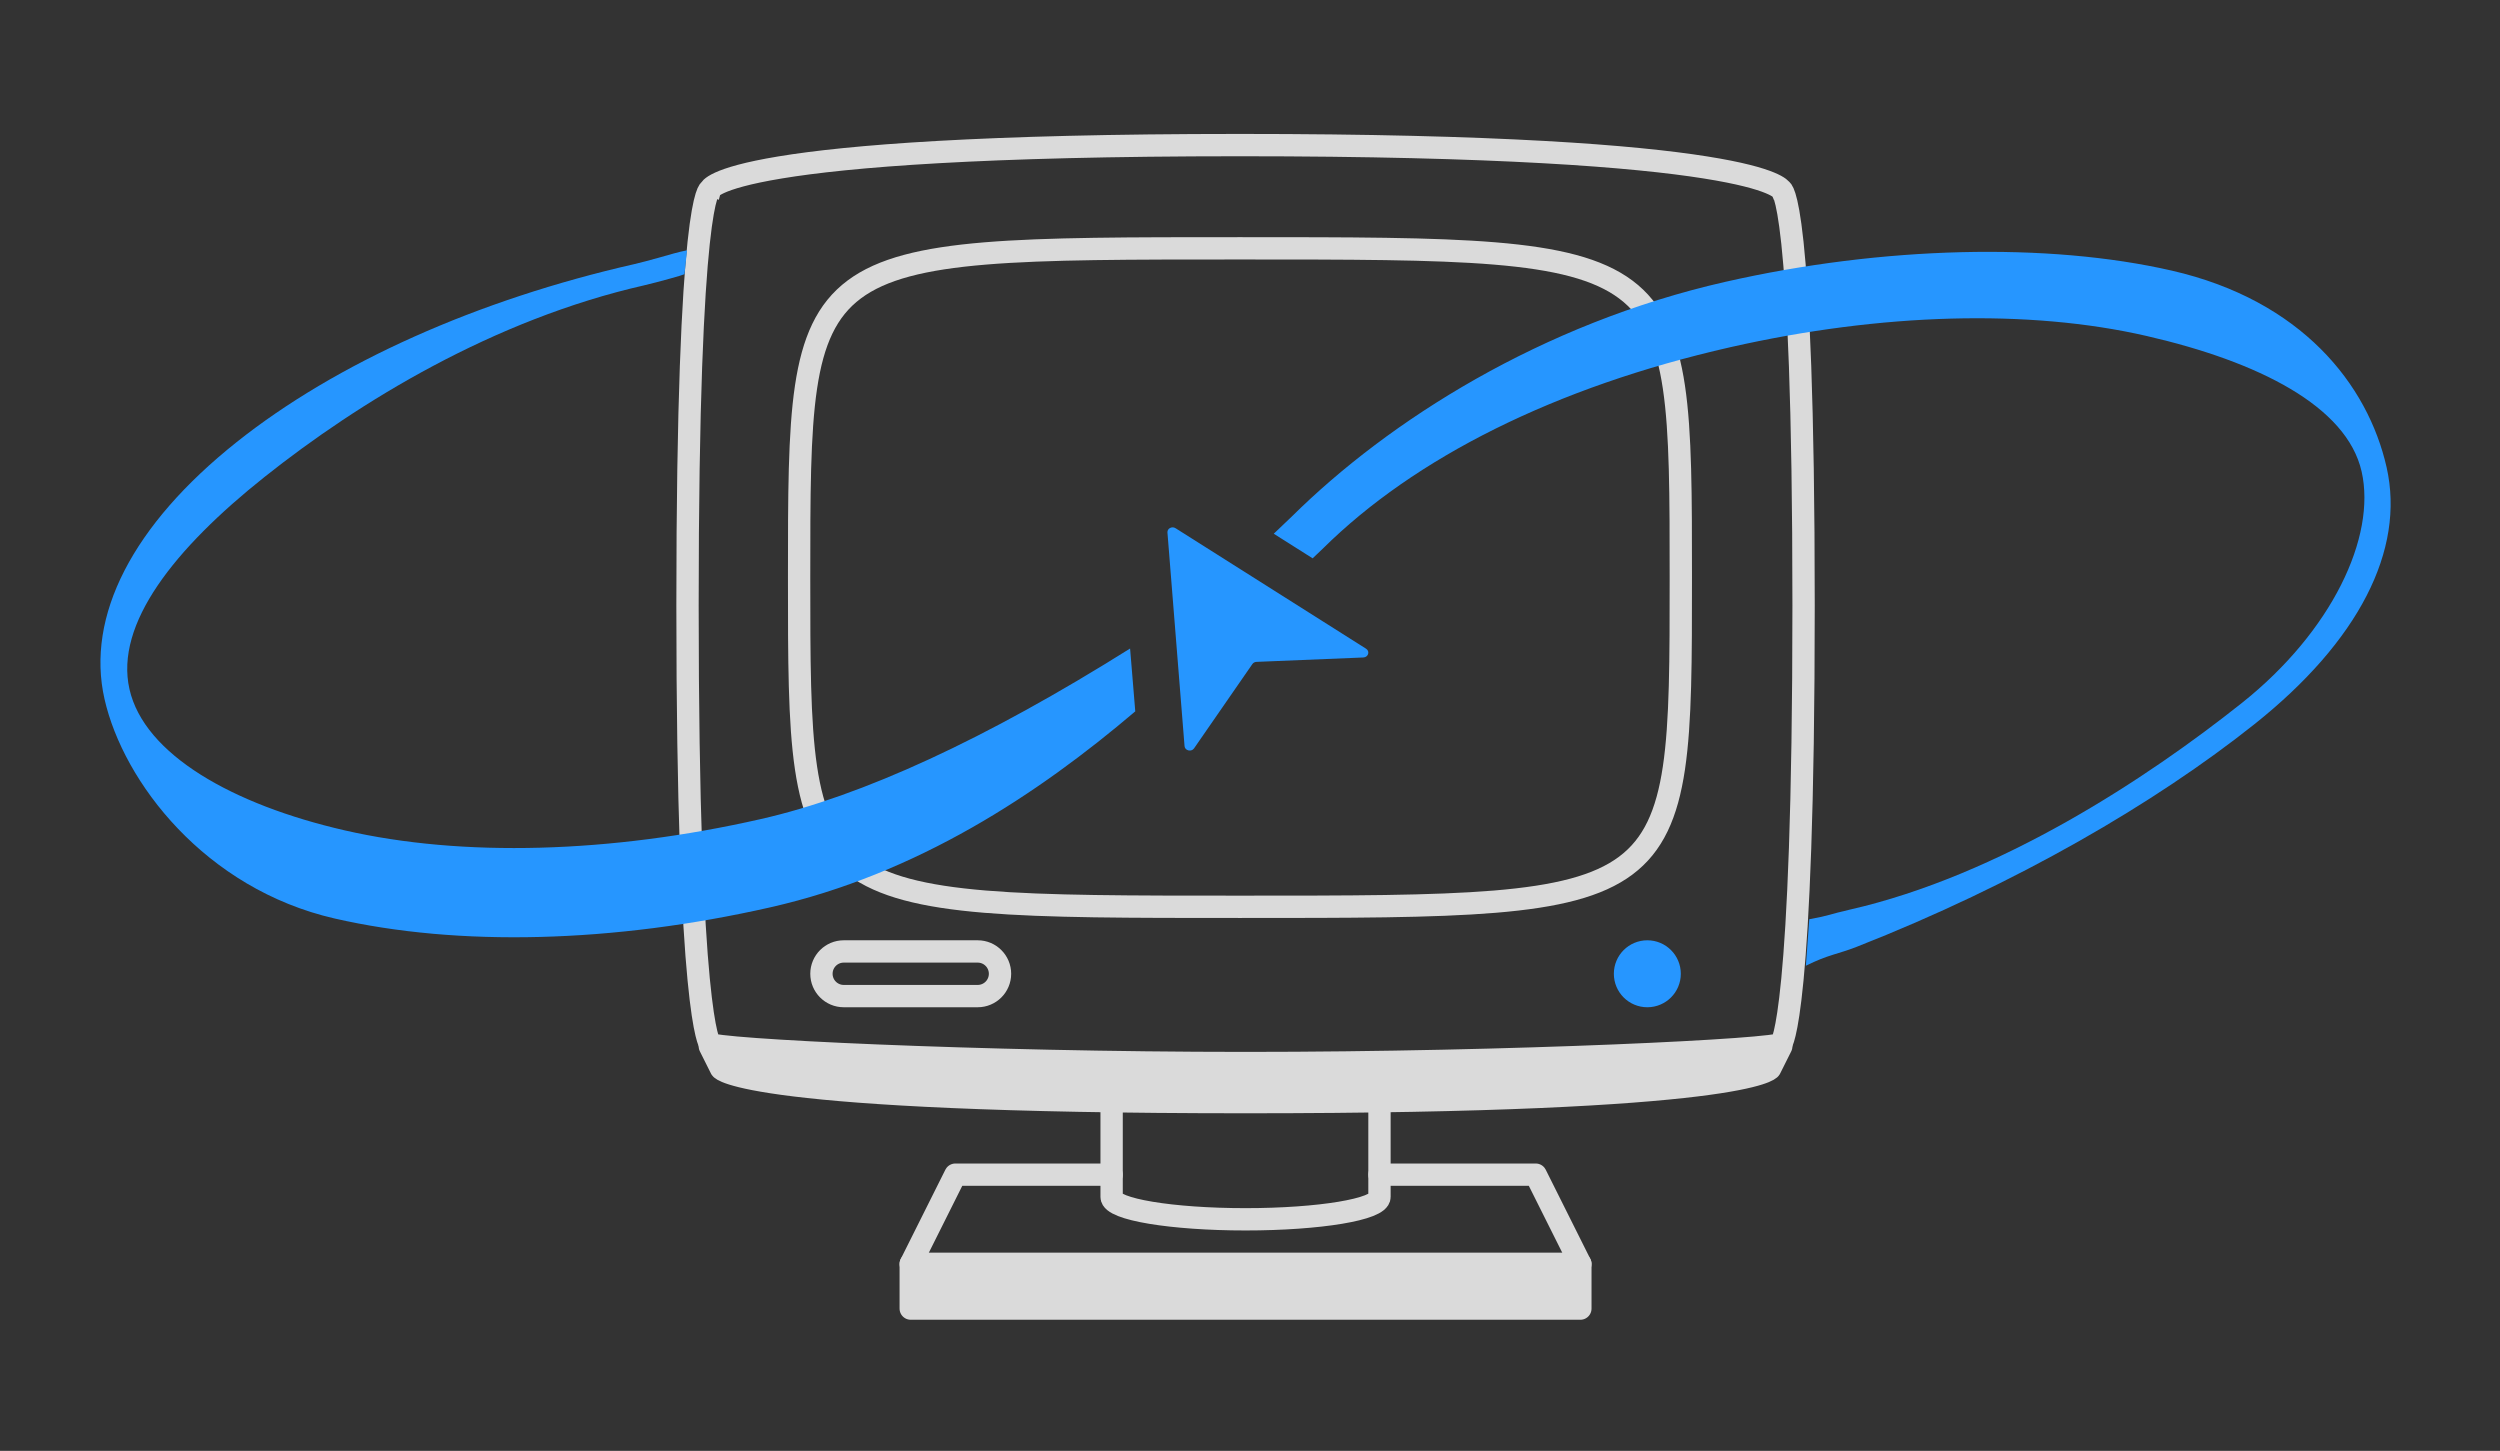
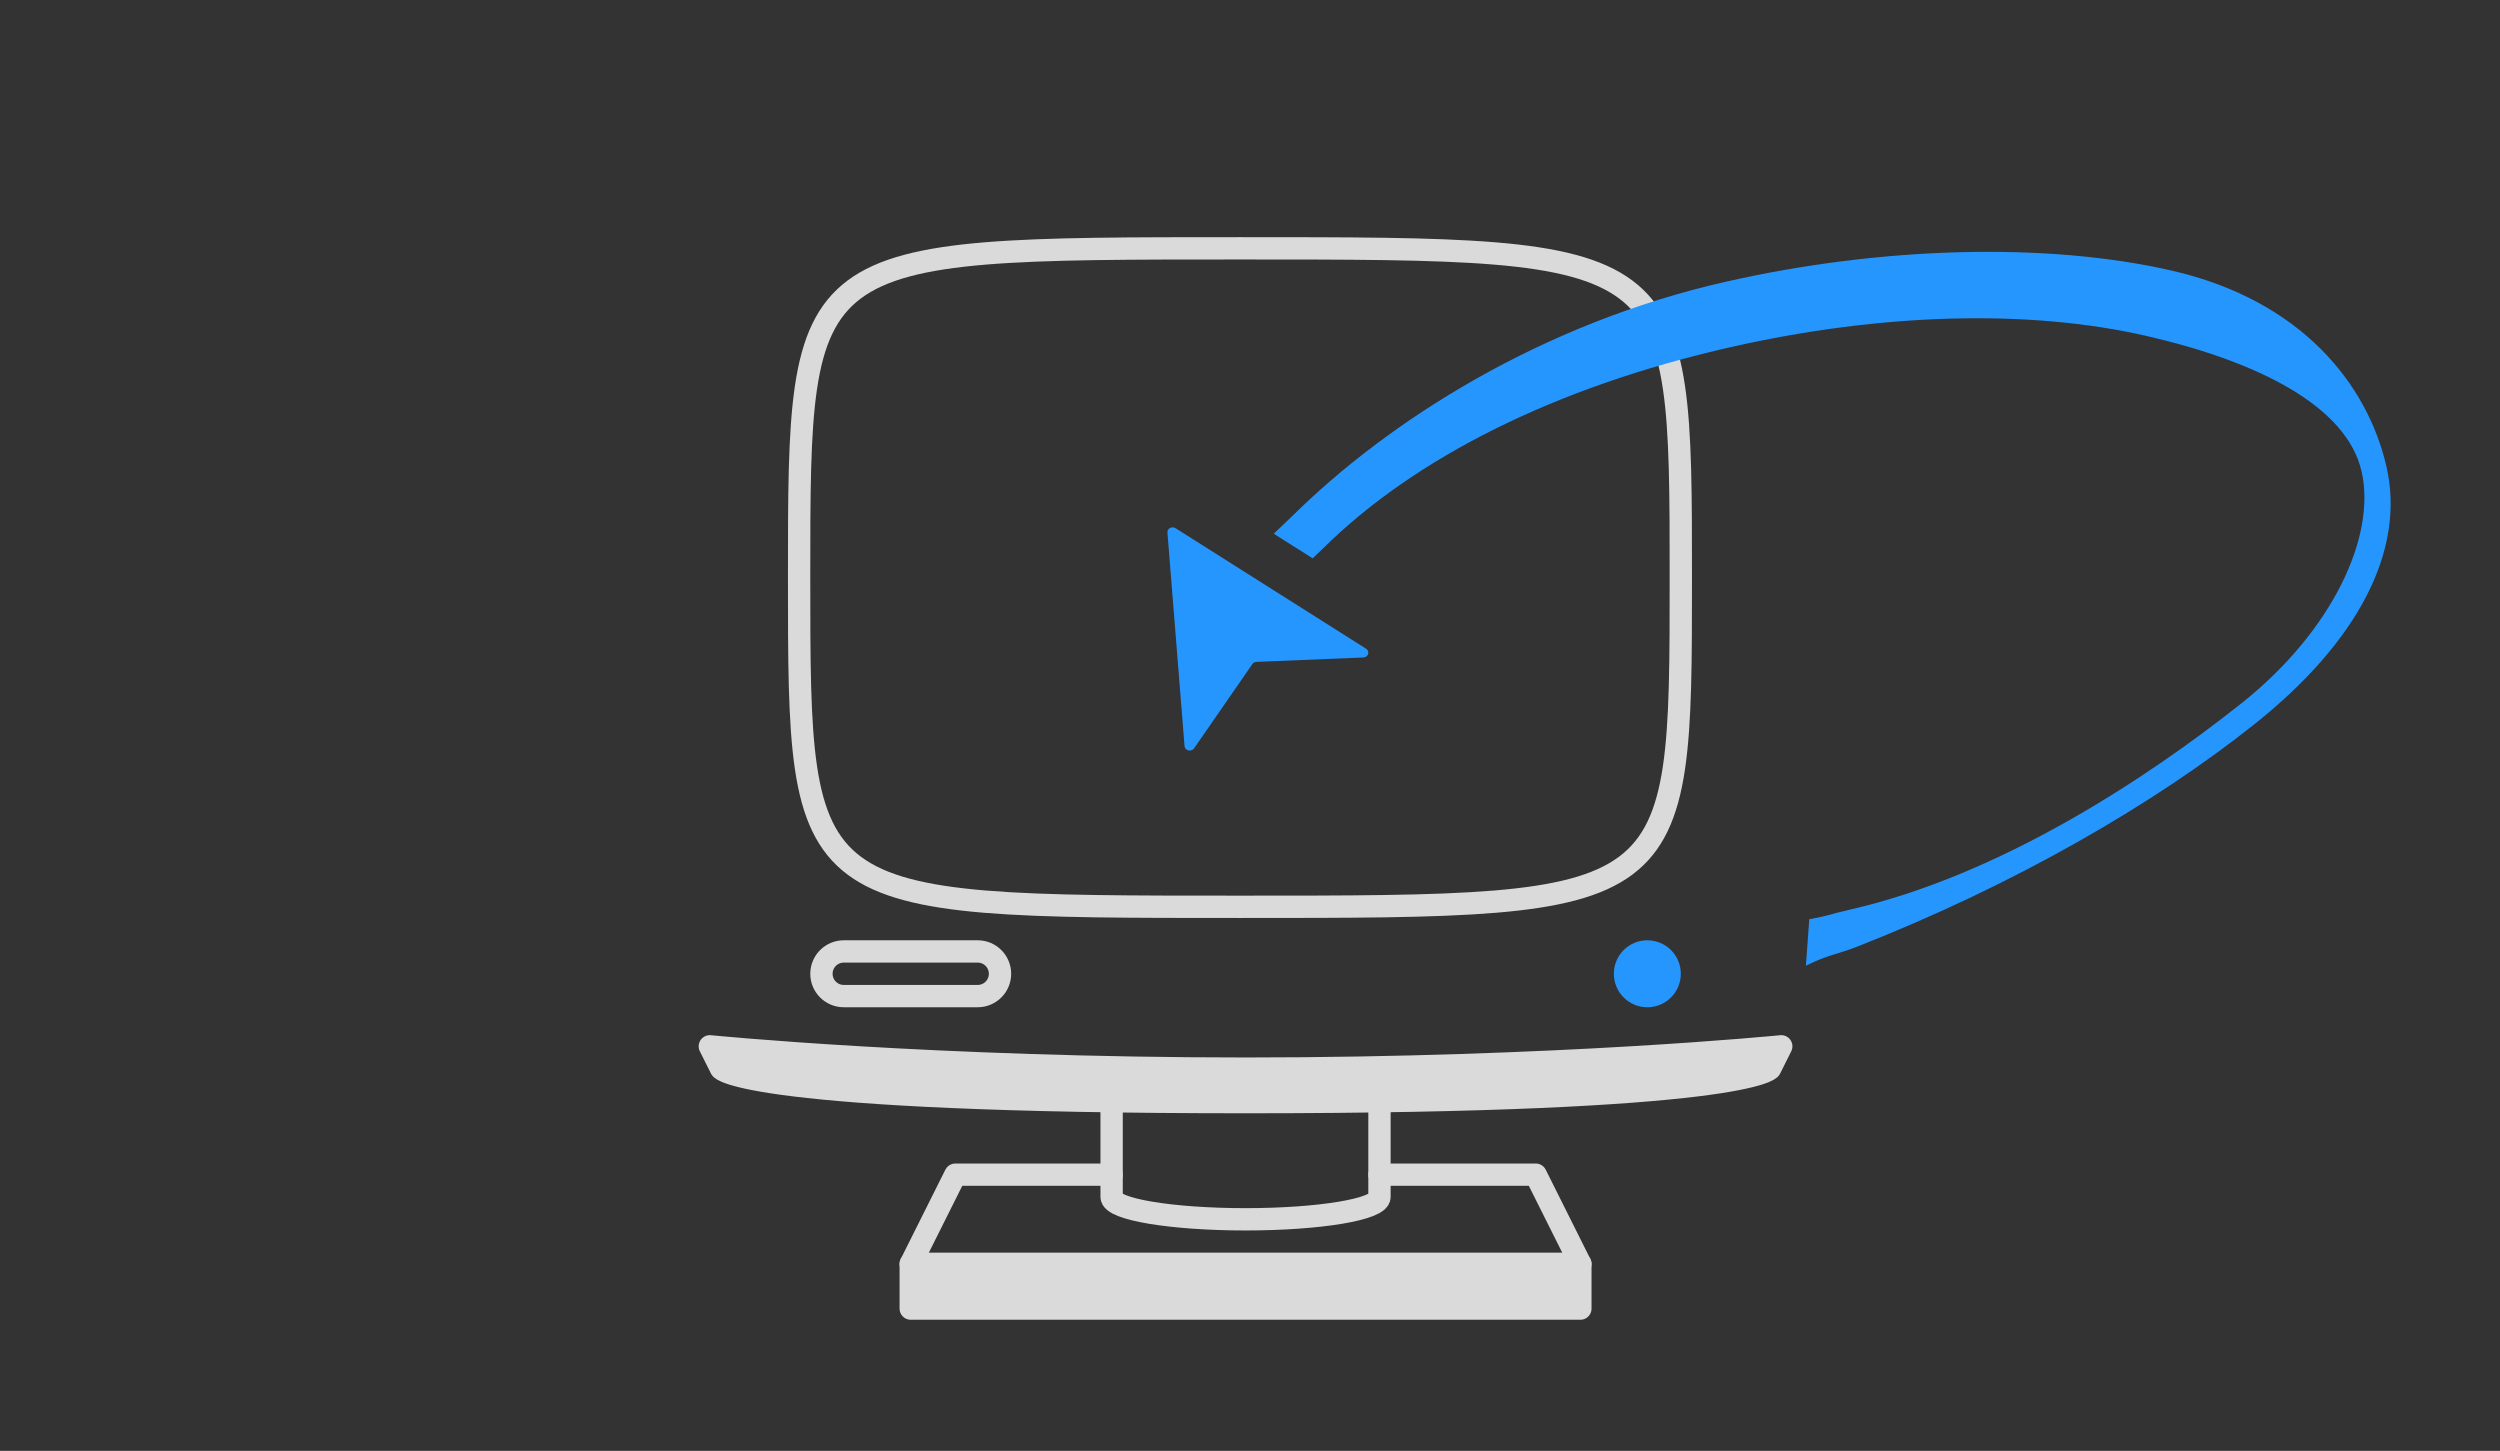
<svg xmlns="http://www.w3.org/2000/svg" width="224px" height="130px" viewBox="0 0 224 130" version="1.1">
  <rect x="0" y="0" width="224" height="130" fill="#333333" stroke="none" />
  <title>编组 56备份</title>
  <g id="页面-1" stroke="none" stroke-width="1" fill="none" fill-rule="evenodd">
    <g id="首页" transform="translate(-50, -1471)">
      <rect id="矩形" x="0" y="0" width="1920" height="4495" />
      <g id="编组-56备份" transform="translate(50, 1471)">
        <rect id="矩形备份-23" x="0" y="0" width="224" height="130" />
        <g id="编组" opacity="0.82" transform="translate(61.601, 13)">
-           <path d="M2,80.5 C2,80.5 0,78.25 0,41.25 C0,4.25 2,4 2,4 C2,4 3,0 49.5,0 C96,0 98,4 98,4 C98,4 100,4.25 100,41.25 C100,78.25 98,80.5 98,80.5 C98,81.052 74,82.25 50,82.25 C26,82.25 2,81.052 2,80.5 Z" id="Stroke-1" stroke="#FFFFFF" stroke-width="2" />
          <path d="M49.5,68.25 C10,68.25 10,68.25 10,38.75 C10,9.25 10,9.25 49.5,9.25 C89,9.25 89,9.25 89,38.75 C89,68.25 89,68.25 49.5,68.25 Z" id="Stroke-3" stroke="#FFFFFF" stroke-width="2" />
          <path d="M26,76.25 L14,76.25 C12.895,76.25 12,75.355 12,74.25 L12,74.25 C12,73.145 12.895,72.25 14,72.25 L26,72.25 C27.105,72.25 28,73.145 28,74.25 L28,74.25 C28,75.355 27.105,76.25 26,76.25 Z" id="Stroke-5" stroke="#FFFFFF" stroke-width="2" />
          <path d="M88,74.25 C88,75.355 87.105,76.25 86,76.25 C84.895,76.25 84,75.355 84,74.25 C84,73.145 84.895,72.25 86,72.25 C87.105,72.25 88,73.145 88,74.25" id="Fill-7" fill="#FFFFFF" />
          <path d="M62,94.25 C62,95.355 56.627,96.25 50,96.25 C43.373,96.25 38,95.355 38,94.25 L38,84.25 L49,84.25 L62,84.25 L62,94.25 Z" id="Stroke-11" stroke="#FFFFFF" stroke-width="2" />
          <polyline id="Stroke-13" stroke="#FFFFFF" stroke-width="2" stroke-linecap="round" stroke-linejoin="round" points="62 92.25 76 92.25 80 100.25 20 100.25 24 92.25 38 92.25" />
          <polygon id="Fill-15" fill="#FFFFFF" points="20 104.25 80 104.25 80 100.25 20 100.25" />
          <polygon id="Stroke-17" stroke="#FFFFFF" stroke-width="2" stroke-linecap="round" stroke-linejoin="round" points="20 104.25 80 104.25 80 100.25 20 100.25" />
          <path d="M50,85.75 C5,85.75 3,82.75 3,82.75 L2,80.75 C2,80.75 22,82.75 50,82.75 C78,82.75 98,80.75 98,80.75 L97,82.75 C97,82.75 95,85.75 50,85.75" id="Fill-25" fill="#FFFFFF" />
          <path d="M50,85.75 C5,85.75 3,82.75 3,82.75 L2,80.75 C2,80.75 22,82.75 50,82.75 C78,82.75 98,80.75 98,80.75 L97,82.75 C97,82.75 95,85.75 50,85.75 Z" id="Stroke-26" stroke="#FFFFFF" stroke-width="2" stroke-linecap="round" stroke-linejoin="round" />
        </g>
        <path d="M104.603,47.714 L106.135,66.851 C106.168,67.263 106.748,67.4 106.988,67.052 L112.211,59.502 C112.292,59.384 112.43,59.31 112.58,59.304 L122.157,58.91 C122.603,58.891 122.767,58.356 122.398,58.123 L105.327,47.326 C105.006,47.123 104.574,47.354 104.603,47.714" id="Fill-27" fill="#2696FF" />
-         <path d="M101.256,58.107 C88.323,66.223 77.286,71.319 68.144,73.394 C54.642,76.461 41.406,76.819 30.875,74.398 C20.848,72.096 12.93,67.605 11.601,61.753 C10.273,55.901 15.639,49.151 23.69,42.745 C32.145,36.018 44.237,28.626 57.741,25.56 C58.349,25.422 59.185,25.194 60.053,24.956 C60.747,24.766 61.173,24.636 61.332,24.567 L61.56,22.428 C60.701,22.589 60.164,22.777 58.995,23.098 C58.191,23.319 57.418,23.532 56.855,23.66 C42.778,26.855 30.115,32.521 21.2,39.615 C11.88,47.03 7.677,55.207 9.365,62.638 C11.052,70.072 18.373,79.632 29.98,82.297 C41.084,84.846 54.953,84.491 69.03,81.295 C82.223,78.3 93.034,71.127 101.72,63.739 L101.256,58.107 Z" id="Fill-28" fill="#2696FF" />
        <path d="M194.601,24.25 C183.498,21.701 168.679,22.054 154.601,25.25 C138.155,28.983 124.441,37.675 115.737,46.289 L114.128,47.822 L117.613,50.026 L118.523,49.159 C126.738,41.029 139.32,34.678 155.058,31.105 C168.561,28.042 181.798,27.683 192.327,30.101 C202.355,32.403 210.273,36.398 211.601,42.25 C212.929,48.102 208.934,56.57 200.883,62.977 C192.428,69.703 179.199,78.449 165.696,81.514 C163.983,81.904 163.858,82.055 162.112,82.363 L161.808,86.529 C163.808,85.529 164.653,85.504 166.347,84.84 C180.601,79.25 193.088,71.978 202.002,64.884 C211.321,57.469 215.524,49.293 213.838,41.861 C212.15,34.427 206.208,26.915 194.601,24.25 Z" id="Fill-29" fill="#2696FF" />
        <path d="M149.601,87.25 C149.601,88.355 148.706,89.25 147.601,89.25 C146.496,89.25 145.601,88.355 145.601,87.25 C145.601,86.145 146.496,85.25 147.601,85.25 C148.706,85.25 149.601,86.145 149.601,87.25 Z" id="Stroke-9" stroke="#2696FF" stroke-width="2" fill="#2696FF" />
      </g>
    </g>
  </g>
</svg>